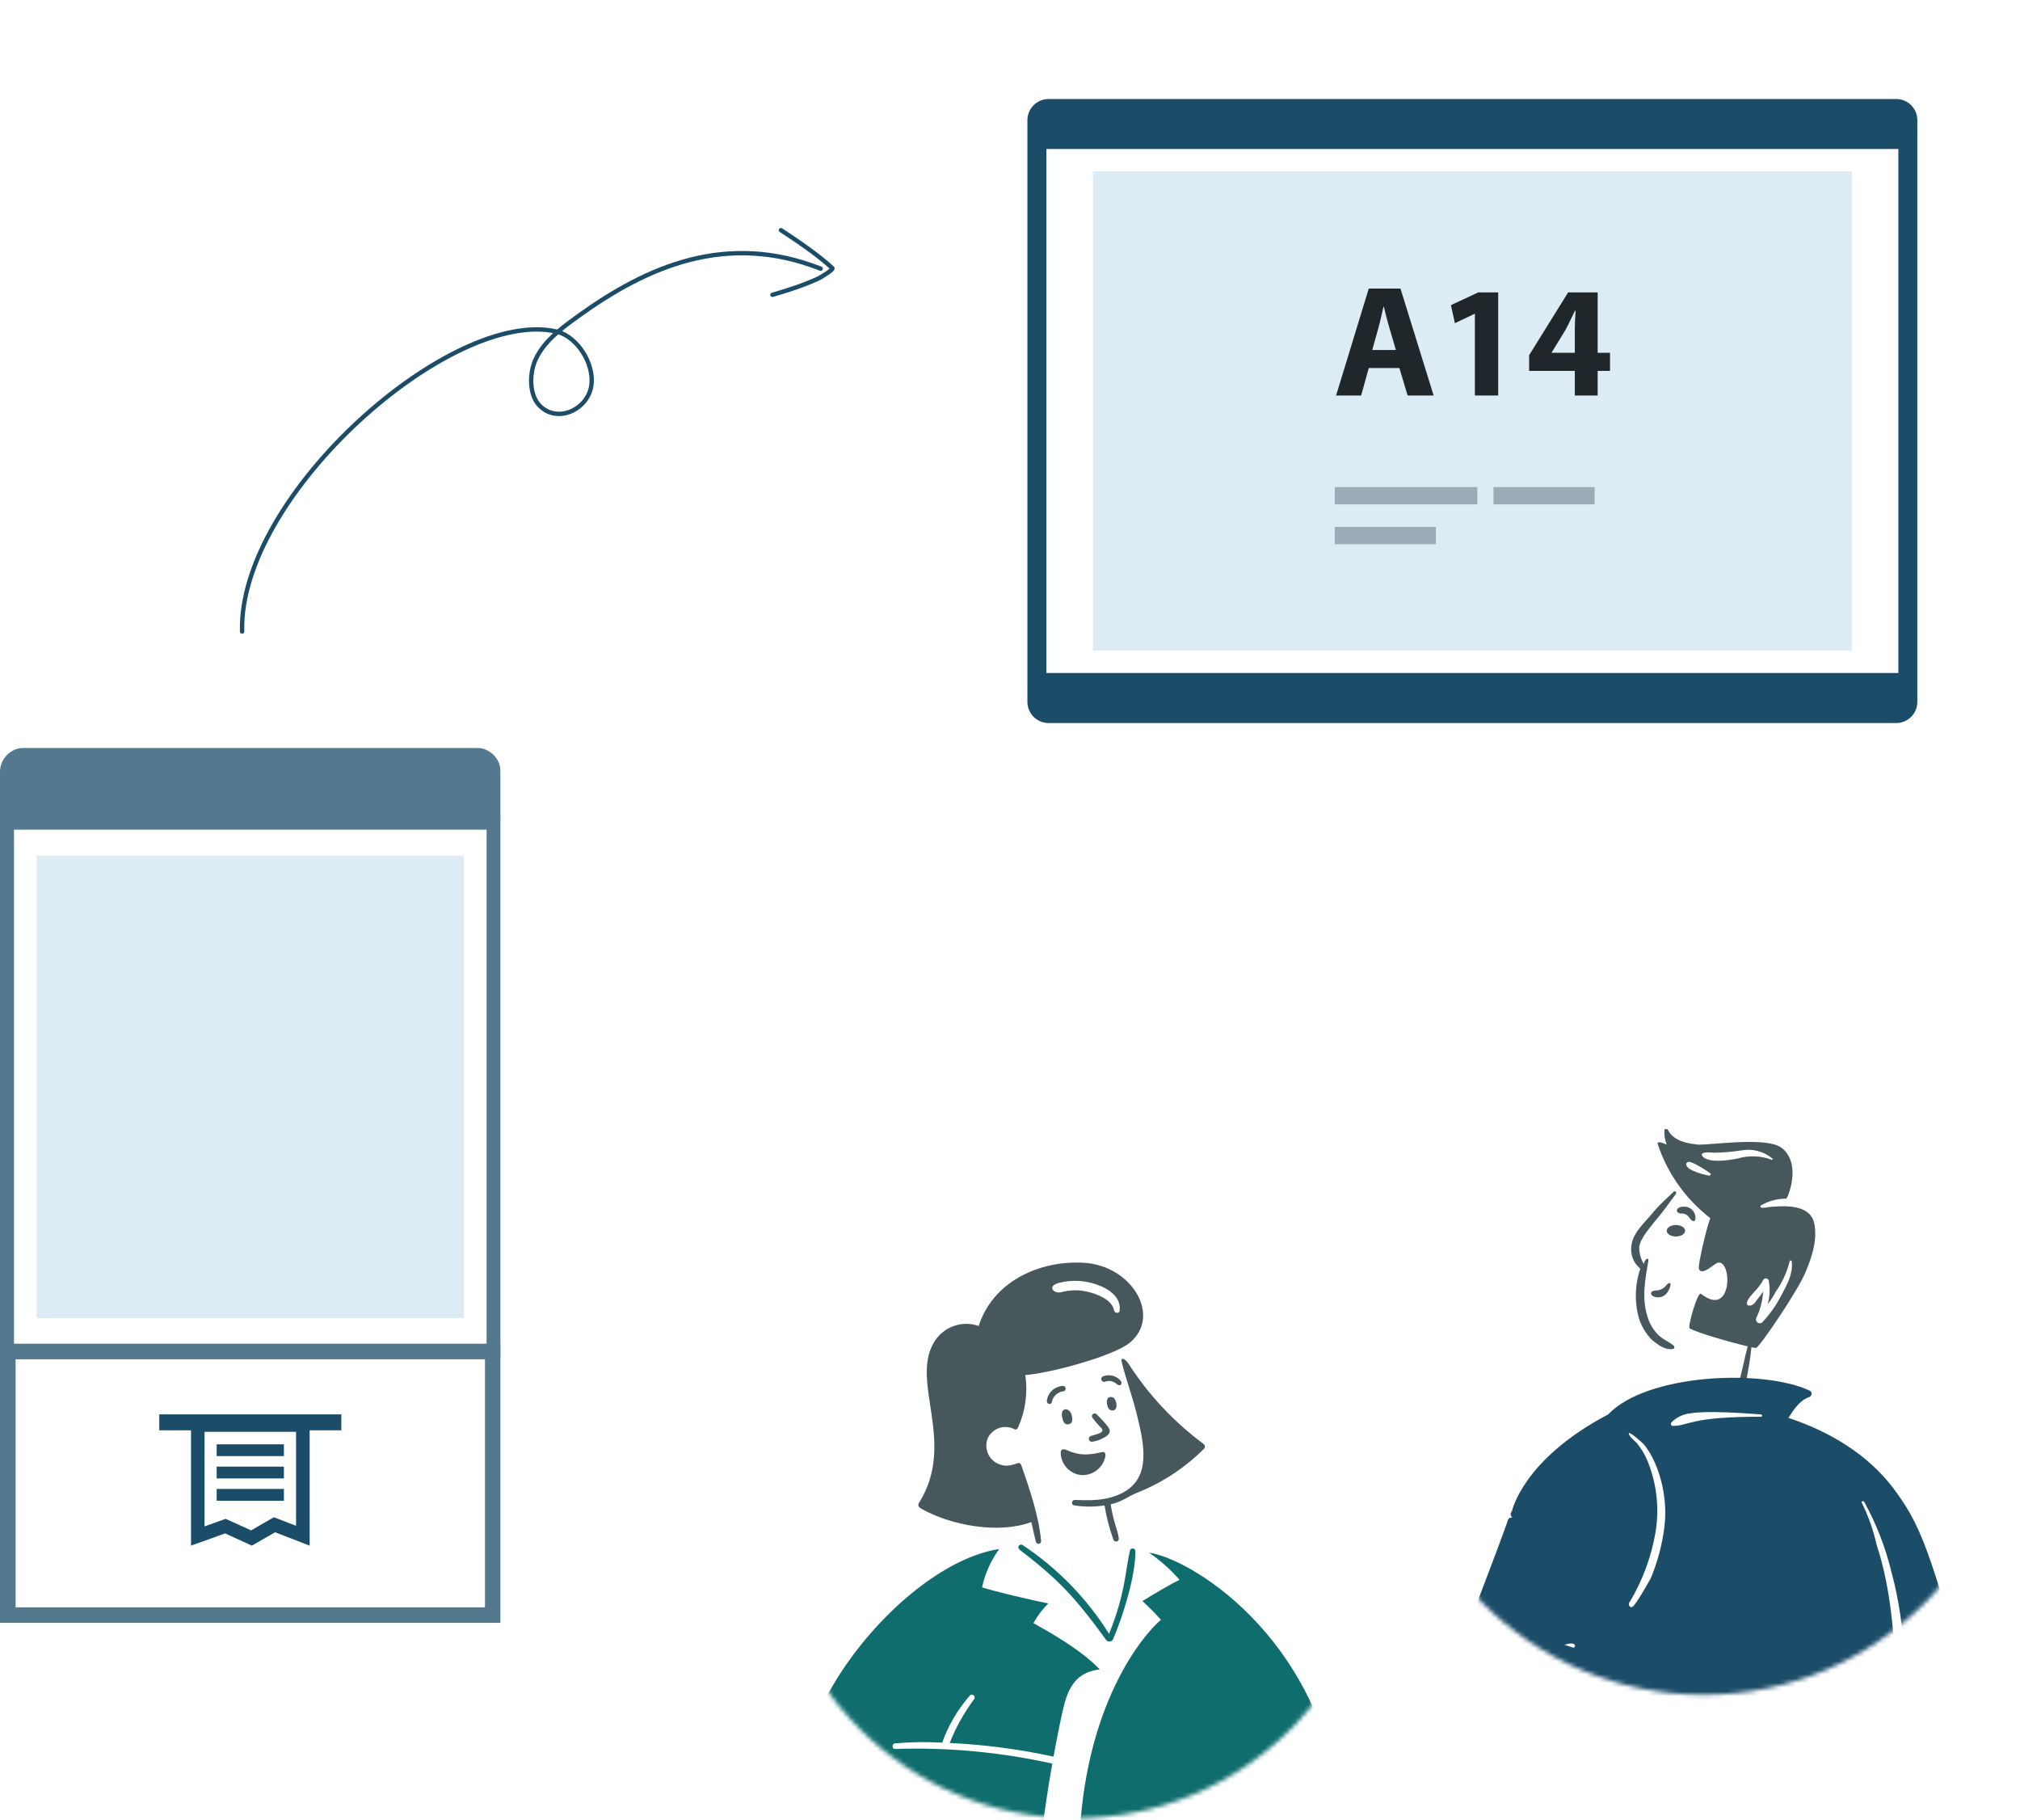
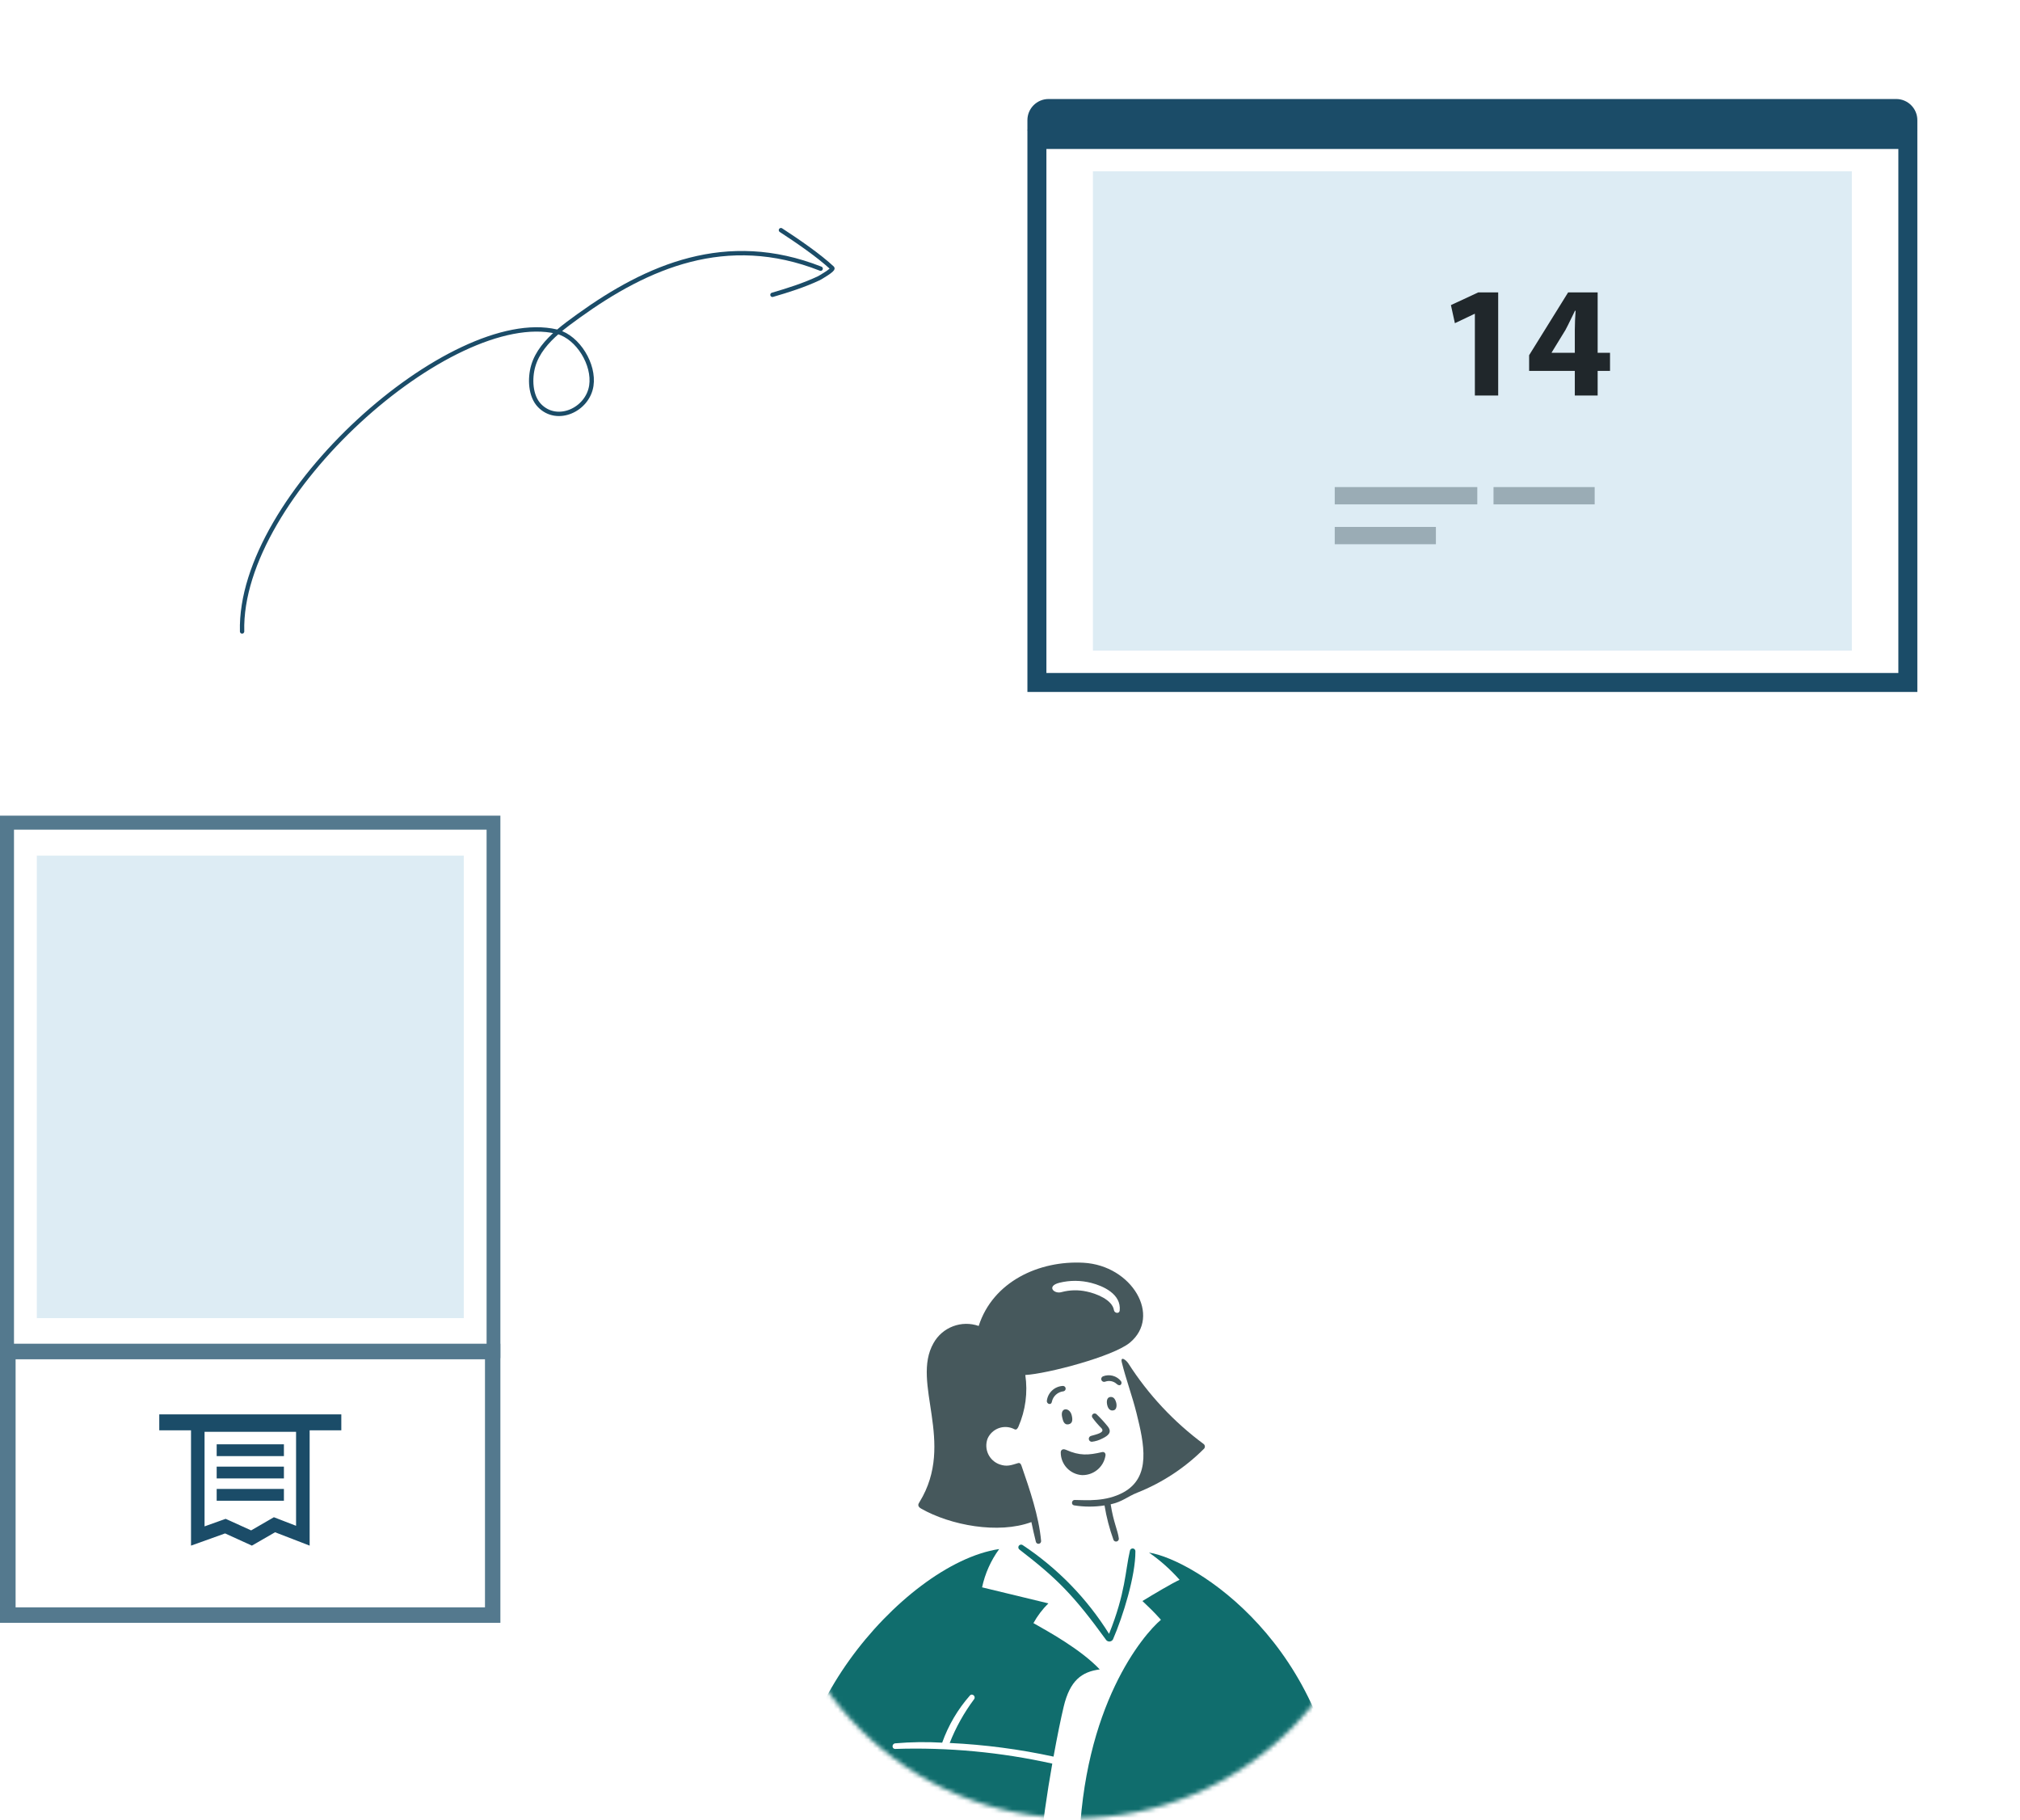
<svg xmlns="http://www.w3.org/2000/svg" width="464" height="418" viewBox="0 0 464 418" fill="none">
  <path d="M188.507 61.703C166.827 53.161 148.608 61.242 132.932 72.521C131.379 73.639 129.689 74.858 128.115 76.221M128.115 76.221C125.608 78.392 123.395 80.932 122.492 84.02C121.66 86.87 121.776 90.932 123.944 93.157C127.995 97.311 134.992 94.108 135.829 88.579C136.565 83.72 132.798 77.528 128.115 76.221ZM128.115 76.221C128.016 76.193 127.917 76.168 127.817 76.145C103.786 70.555 54.796 113.664 55.61 145.016" stroke="#1B4C68" stroke-miterlimit="1.5" stroke-linecap="round" stroke-linejoin="round" />
  <path d="M179.385 52.856C183.084 55.263 187.993 58.611 191.19 61.578C191.559 61.919 188.292 63.804 188.134 63.878C184.671 65.508 181.1 66.634 177.437 67.704" stroke="#1B4C68" stroke-miterlimit="1.5" stroke-linecap="round" stroke-linejoin="round" />
  <mask id="mask0_354_23" style="mask-type:alpha" maskUnits="userSpaceOnUse" x="319" y="245" width="145" height="145">
-     <circle cx="71.736" cy="71.736" r="71.736" transform="matrix(-1 0 0 1 463.073 245.739)" fill="#D9D9D9" />
-   </mask>
+     </mask>
  <g mask="url(#mask0_354_23)">
    <path d="M390.759 297.148C398.14 302.949 397.906 288.793 394.45 290.032C393.665 290.319 390.798 293.189 390.231 291.349C389.985 290.553 392.076 281.593 392.867 279.751C387.194 275.389 382.969 269.417 380.742 262.616C380.742 261.825 382.85 262.88 382.85 262.88C382.419 261.791 382.239 260.62 382.323 259.452C382.369 259.391 382.429 259.342 382.498 259.307C382.566 259.273 382.642 259.255 382.718 259.255C382.795 259.255 382.871 259.273 382.939 259.307C383.008 259.342 383.068 259.391 383.114 259.452C384.432 262.089 387.594 262.609 390.231 262.88C393.388 262.88 404.467 261.302 408.421 263.144C410.266 263.934 412.375 266.57 411.577 271.322C411.577 271.85 410.787 275.013 410.26 275.276C408.22 275.268 406.216 275.814 404.461 276.854C404.197 277.117 404.461 277.381 404.724 277.381C405.778 277.381 406.57 277.117 407.361 277.117C411.051 276.854 416.323 276.854 416.85 281.599C417.378 285.289 416.059 288.981 414.741 292.144C413.163 296.097 404.461 309.015 403.407 309.542C403.037 309.549 402.669 309.498 402.316 309.39C402.042 312.164 401.539 314.928 401.033 317.45C400.771 319.028 399.188 319.295 399.455 317.45C400.206 314.698 400.719 311.946 401.445 309.194C397.691 308.316 389.735 306.07 388.12 305.061C387.594 304.794 389.973 296.358 390.759 297.148ZM387.858 266.834C387.722 266.845 387.595 266.904 387.498 267C387.402 267.097 387.343 267.225 387.332 267.361C387.332 268.986 392.402 269.943 392.604 269.998C392.867 269.998 393.131 269.47 392.867 269.47C392.574 269.176 388.581 266.593 387.858 266.834ZM401.308 299.521C401.307 299.556 401.313 299.591 401.326 299.623C401.339 299.656 401.358 299.685 401.383 299.71C401.408 299.735 401.437 299.754 401.47 299.767C401.502 299.78 401.537 299.786 401.572 299.785C402.362 300.049 403.15 299.257 403.417 298.731C403.981 298.058 404.508 297.354 404.995 296.622C404.876 298.728 404.34 300.789 403.417 302.685C403.343 302.861 403.329 303.056 403.377 303.24C403.424 303.425 403.53 303.589 403.679 303.708C403.827 303.827 404.01 303.894 404.201 303.9C404.391 303.906 404.578 303.849 404.734 303.74C406.525 301.858 408.035 299.727 409.216 297.412C410.481 295.012 411.851 292.668 411.587 289.768C411.587 289.504 411.061 289.24 411.061 289.768C410.444 292.229 409.374 294.554 407.904 296.622C407.379 297.647 406.756 298.618 406.042 299.521C406.531 297.807 406.621 296.004 406.306 294.249C406.3 294.094 406.242 293.945 406.141 293.827C406.04 293.71 405.902 293.629 405.75 293.599C405.598 293.568 405.44 293.59 405.302 293.66C405.163 293.731 405.053 293.846 404.988 293.986C403.794 296.387 400.959 298.144 401.308 299.521ZM406.838 266.306C407.111 266.435 407.338 266.267 407.102 266.044C406.124 265.232 404.979 264.647 403.749 264.328C402.519 264.009 401.234 263.965 399.985 264.198C397.891 264.524 395.777 264.7 393.659 264.725C393.516 264.725 389.762 264.256 391.286 265.78C393.074 267.12 397.078 266.467 399.194 266.044C401.705 265.312 404.384 265.404 406.838 266.306Z" fill="#46585C" />
    <path d="M376.786 291.349C376.117 290.812 375.579 290.129 375.214 289.353C374.848 288.576 374.666 287.726 374.679 286.868C374.679 283.325 377.548 281.111 379.95 278.168C381.253 276.574 382.85 275.269 384.432 273.688C384.696 273.424 385.223 273.688 384.959 274.214C383.904 275.533 382.85 277.115 381.802 278.432C378.7 282.306 376.924 284.171 376.531 286.34C376.515 287.73 376.88 289.097 377.586 290.295C377.651 289.898 377.835 289.531 378.112 289.24C378.376 288.977 378.728 288.996 378.64 289.504C377.95 293.477 377.062 297.94 378.376 302.157C378.76 303.622 379.483 304.976 380.485 306.111C381.54 307.43 383.121 307.957 384.439 309.012C384.703 309.275 384.703 309.803 384.175 309.803C382.33 310.065 380.749 308.748 379.431 307.694C378.126 306.343 377.134 304.723 376.524 302.947C375.421 299.146 375.513 295.097 376.786 291.349Z" fill="#46585C" />
    <path d="M361.234 378.341C361.762 378.605 362.029 377.807 361.498 377.551C357.568 375.651 328.447 398.107 327.918 397.843C330.026 392.307 345.844 351.185 346.37 349.075C346.417 348.951 346.475 348.852 346.584 348.742C346.692 348.631 346.913 348.522 346.913 348.522C346.913 348.522 347.401 348.573 347.304 348.453C346.632 347.626 347.304 347.041 347.304 347.041C347.304 347.041 349.751 335.15 369.404 324.829C378.105 315.602 404.464 314.282 415.539 319.292C415.709 319.343 415.857 319.447 415.963 319.589C416.069 319.731 416.127 319.904 416.127 320.081C416.127 320.258 416.069 320.431 415.963 320.573C415.857 320.715 415.709 320.82 415.539 320.87C412.922 321.679 411.148 325.259 410.793 325.615C420.283 328.771 429.067 333.987 435.039 341.958C442.732 352.219 443.504 358.85 455.601 397.843C455.618 397.987 455.604 398.132 455.558 398.269C455.513 398.406 455.438 398.531 455.338 398.635C449.537 399.69 443.476 399.952 437.675 401.007C438.134 388.173 437.905 373.642 434.519 361.202C433.149 355.496 431.021 350 428.192 344.859C427.928 344.595 427.401 344.859 427.664 345.121C429.196 348.223 430.347 351.499 431.091 354.878C437.411 373.836 435.199 400.78 434.781 420.779C434.721 423.679 434.519 426.58 434.255 429.479C431.354 430.383 428.33 430.828 425.292 430.796C422.655 430.796 405.527 429.669 399.458 429.218C386.815 428.274 349.372 426.582 343.045 427.109C342.839 427.096 342.646 427.008 342.5 426.863C342.355 426.717 342.267 426.524 342.254 426.318C342.122 419.46 339.355 375.706 339.355 372.803C346.758 374.183 354.066 376.033 361.234 378.341ZM380.217 352.243C379.229 357.733 377.264 363.001 374.415 367.797C374.312 367.887 374.234 368.002 374.19 368.131C374.146 368.26 374.136 368.399 374.163 368.533C374.19 368.667 374.252 368.791 374.343 368.893C374.433 368.995 374.549 369.072 374.679 369.114C375.206 369.114 375.734 368.06 375.996 367.797C377.051 366.219 378.105 364.37 379.16 362.525C380.747 358.733 381.808 354.742 382.316 350.662C383.286 342.928 380.594 335.242 377.571 331.682C377.33 331.395 373.88 328.255 374.144 329.309C374.408 330.1 375.487 330.867 375.989 331.418C377.261 332.99 378.243 334.775 378.889 336.691C380.687 341.669 381.146 347.032 380.217 352.243ZM388.395 324.565C386.698 324.712 385.108 325.46 383.913 326.674C383.863 326.739 383.831 326.816 383.817 326.897C383.804 326.978 383.811 327.061 383.837 327.139C383.863 327.216 383.907 327.287 383.966 327.344C384.026 327.4 384.098 327.442 384.177 327.464C388.181 327.464 387.742 325.355 404.475 325.355C405.002 325.355 404.738 324.829 404.475 324.829C400.8 324.546 392.165 323.935 388.386 324.565H388.395Z" fill="#1B4C68" />
    <path d="M382.85 295.041C382.584 295.43 382.231 295.751 381.82 295.98C381.408 296.209 380.948 296.338 380.478 296.358C379.159 296.358 378.9 297.149 379.687 297.676C380.284 297.976 380.974 298.034 381.612 297.837C382.251 297.641 382.788 297.205 383.114 296.622C384.023 295.2 383.904 293.986 382.85 295.041Z" fill="#46585C" />
    <path d="M386.013 278.701C386.43 278.646 386.853 278.717 387.229 278.905C387.605 279.093 387.916 279.389 388.122 279.755C388.913 280.81 389.573 280.57 389.441 279.491C389.404 278.828 389.105 278.206 388.611 277.762C388.117 277.317 387.467 277.087 386.804 277.12C384.951 277.116 384.696 278.433 386.013 278.701Z" fill="#46585C" />
    <path d="M384.959 283.969C383.794 283.969 382.85 283.379 382.85 282.651C382.85 281.922 383.794 281.332 384.959 281.332C386.124 281.332 387.068 281.922 387.068 282.651C387.068 283.379 386.124 283.969 384.959 283.969Z" fill="#46585C" />
  </g>
  <mask id="mask1_354_23" style="mask-type:alpha" maskUnits="userSpaceOnUse" x="177" y="277" width="141" height="141">
    <circle cx="70.008" cy="70.008" r="70.008" transform="matrix(-1 0 0 1 317.016 277.553)" fill="#D9D9D9" />
  </mask>
  <g mask="url(#mask1_354_23)">
    <path fill-rule="evenodd" clip-rule="evenodd" d="M246.711 345.711C249.029 346.087 251.393 346.093 253.714 345.729C254.157 348.433 254.849 351.091 255.783 353.667C255.849 353.803 255.96 353.911 256.098 353.972C256.236 354.033 256.392 354.043 256.537 354.002C256.683 353.96 256.809 353.868 256.893 353.743C256.978 353.618 257.015 353.468 256.999 353.318C256.766 351.455 255.769 349.622 255.125 345.472C257.87 344.866 258.939 343.709 261.254 342.789C267.01 340.498 272.234 337.055 276.599 332.674C276.723 332.52 276.781 332.324 276.76 332.128C276.739 331.933 276.642 331.753 276.489 331.629C269.626 326.551 263.756 320.269 259.168 313.091C258.637 312.283 257.309 311.35 257.684 312.876C258.644 316.786 260.075 320.577 261.05 324.49C262.818 331.591 264.52 339.236 257.996 342.756C253.994 344.912 249.672 344.518 246.852 344.475C246.18 344.459 245.958 345.556 246.711 345.711Z" fill="#46585C" />
    <path fill-rule="evenodd" clip-rule="evenodd" d="M253.016 328.004C253.919 329.026 251.803 329.406 250.569 329.776C250.414 329.828 250.284 329.933 250.199 330.072C250.115 330.211 250.083 330.375 250.109 330.534C250.134 330.694 250.216 330.839 250.34 330.945C250.463 331.05 250.62 331.108 250.783 331.109C251.636 331.014 252.464 330.757 253.221 330.354C254.59 329.697 255.561 328.895 254.375 327.486C253.597 326.529 252.759 325.622 251.864 324.771C251.755 324.669 251.612 324.609 251.461 324.604C251.31 324.598 251.163 324.648 251.046 324.742C250.929 324.837 250.85 324.971 250.825 325.119C250.799 325.266 250.829 325.418 250.908 325.545C251.547 326.417 252.252 327.239 253.016 328.004Z" fill="#46585C" />
    <path fill-rule="evenodd" clip-rule="evenodd" d="M243.98 325.449C244.151 326.196 244.375 327.336 245.485 327.09C246.38 326.893 246.435 326.051 246.17 325.009C245.698 323.132 243.452 323.136 243.98 325.449Z" fill="#46585C" />
    <path fill-rule="evenodd" clip-rule="evenodd" d="M254.368 322.812C254.563 323.518 255.035 324.112 255.853 323.873C256.536 323.673 256.554 322.685 256.382 322.08C256.129 321.187 255.729 320.799 255.124 320.817C254.196 320.844 254.121 321.927 254.368 322.812Z" fill="#46585C" />
    <path fill-rule="evenodd" clip-rule="evenodd" d="M253.846 317.313C254.295 317.145 254.781 317.104 255.251 317.196C255.72 317.288 256.154 317.509 256.504 317.833C257.376 318.612 257.867 317.672 257.487 317.177C257.007 316.579 256.347 316.15 255.602 315.953C254.858 315.757 254.069 315.803 253.352 316.085C253.193 316.154 253.068 316.282 253.002 316.441C252.936 316.601 252.935 316.779 252.999 316.939C253.063 317.098 253.188 317.226 253.346 317.296C253.504 317.366 253.683 317.372 253.846 317.313Z" fill="#46585C" />
    <path fill-rule="evenodd" clip-rule="evenodd" d="M244.31 319.517C244.455 319.48 244.583 319.393 244.67 319.271C244.757 319.149 244.797 319.001 244.784 318.852C244.771 318.704 244.705 318.565 244.598 318.461C244.491 318.357 244.35 318.294 244.201 318.283C243.264 318.315 242.369 318.683 241.682 319.319C240.995 319.955 240.561 320.815 240.461 321.742C240.434 322.453 241.462 322.774 241.614 321.946C241.74 321.307 242.07 320.725 242.556 320.287C243.043 319.849 243.658 319.579 244.31 319.517Z" fill="#46585C" />
    <path fill-rule="evenodd" clip-rule="evenodd" d="M253.912 334.392C253.69 335.637 253.026 336.764 252.04 337.567C251.055 338.369 249.813 338.795 248.541 338.767C247.215 338.679 245.973 338.094 245.067 337.131C244.161 336.168 243.657 334.897 243.658 333.576C243.656 332.962 244.129 332.631 244.878 332.965C248.013 334.365 250.035 334.202 253.149 333.481C253.655 333.363 254.061 333.738 253.912 334.392Z" fill="#46585C" />
    <path fill-rule="evenodd" clip-rule="evenodd" d="M263.93 356.557C274.502 358.226 305.78 377.811 308.373 420.161C297.921 418.59 256.731 423.451 247.872 424.483C248.736 391.639 262.666 375.366 266.67 371.992C265.133 370.242 263.686 368.881 262.421 367.684C264.952 366.133 269.114 363.659 270.951 362.808C268.87 360.454 266.513 358.355 263.93 356.557Z" fill="#106D6D" />
-     <path fill-rule="evenodd" clip-rule="evenodd" d="M240.815 368.222C239.459 369.563 238.303 371.089 237.381 372.754C241.087 374.863 248.275 378.812 252.613 383.389C248.471 383.928 245.765 385.923 244.324 391.976C243.704 394.573 242.849 398.739 242 403.416C234.152 401.713 226.173 400.665 218.148 400.285C219.556 396.705 221.439 393.328 223.746 390.242C224.241 389.592 223.323 388.767 222.776 389.398C219.99 392.573 217.834 396.242 216.422 400.213C212.827 400.002 209.222 400.053 205.635 400.365C204.818 400.457 204.808 401.67 205.654 401.649C217.769 401.257 229.884 402.391 241.712 405.022C240.505 411.859 239.368 419.498 239.011 424.848C220.39 424.668 190.181 433.803 185.499 422.783C175.013 398.105 206.859 359.154 229.518 355.744C227.606 358.372 226.266 361.367 225.586 364.539C228.068 365.394 237.559 367.638 240.815 368.222Z" fill="#106D6D" />
+     <path fill-rule="evenodd" clip-rule="evenodd" d="M240.815 368.222C239.459 369.563 238.303 371.089 237.381 372.754C241.087 374.863 248.275 378.812 252.613 383.389C248.471 383.928 245.765 385.923 244.324 391.976C243.704 394.573 242.849 398.739 242 403.416C234.152 401.713 226.173 400.665 218.148 400.285C219.556 396.705 221.439 393.328 223.746 390.242C224.241 389.592 223.323 388.767 222.776 389.398C219.99 392.573 217.834 396.242 216.422 400.213C212.827 400.002 209.222 400.053 205.635 400.365C204.818 400.457 204.808 401.67 205.654 401.649C217.769 401.257 229.884 402.391 241.712 405.022C240.505 411.859 239.368 419.498 239.011 424.848C220.39 424.668 190.181 433.803 185.499 422.783C175.013 398.105 206.859 359.154 229.518 355.744C227.606 358.372 226.266 361.367 225.586 364.539Z" fill="#106D6D" />
    <path fill-rule="evenodd" clip-rule="evenodd" d="M254.754 375.224C258.562 365.788 258.459 360.766 259.545 356.14C259.57 355.981 259.656 355.837 259.785 355.738C259.913 355.639 260.076 355.594 260.237 355.61C260.399 355.627 260.548 355.705 260.654 355.828C260.76 355.95 260.814 356.109 260.805 356.27C260.844 361.853 257.978 371.153 255.651 376.5C255.578 376.629 255.474 376.74 255.35 376.822C255.225 376.904 255.082 376.956 254.934 376.974C254.785 376.991 254.634 376.974 254.494 376.922C254.353 376.871 254.226 376.788 254.124 376.679C246.588 366.289 242.823 362.536 234.182 355.872C234.047 355.777 233.955 355.635 233.924 355.474C233.893 355.313 233.926 355.147 234.016 355.01C234.106 354.873 234.246 354.776 234.407 354.74C234.568 354.703 234.736 354.73 234.877 354.814C242.897 360.127 249.675 367.087 254.754 375.224Z" fill="#106D6D" />
    <path fill-rule="evenodd" clip-rule="evenodd" d="M211.234 344.923C219.605 331.256 209.188 317.612 214.436 308.447C215.42 306.678 217.002 305.311 218.902 304.591C220.801 303.87 222.894 303.842 224.808 304.512C228.074 294.334 238.682 289.425 248.897 289.997C260.031 290.621 266.854 302.227 259.56 308.326C255.738 311.522 240.517 315.503 235.516 315.774C236.111 319.793 235.564 323.9 233.937 327.634C233.763 327.991 233.52 328.485 233.021 328.231C232.478 327.944 231.881 327.773 231.268 327.728C230.655 327.683 230.038 327.765 229.457 327.969C228.876 328.173 228.344 328.495 227.894 328.913C227.445 329.332 227.087 329.838 226.844 330.401C226.633 330.97 226.538 331.575 226.563 332.18C226.588 332.785 226.733 333.379 226.99 333.928C227.248 334.476 227.611 334.969 228.061 335.376C228.51 335.784 229.037 336.099 229.61 336.304C231.269 336.885 232.251 336.496 233.829 336.018C234.323 335.869 234.519 336.261 234.648 336.633C236.514 342.024 238.627 348.179 239.145 353.874C239.162 354.031 239.115 354.189 239.016 354.314C238.917 354.438 238.773 354.52 238.615 354.54C238.456 354.561 238.296 354.52 238.169 354.425C238.041 354.331 237.956 354.19 237.931 354.033C237.549 352.55 237.235 351.05 236.914 349.551C229.325 352.361 218.314 350.29 211.592 346.461C210.53 345.864 211.032 345.253 211.234 344.923ZM243.83 296.74C245.725 296.232 247.713 296.188 249.626 296.611C251.74 297.041 255.505 298.48 255.874 300.881C255.985 301.601 257.111 301.777 257.195 300.986C257.601 297.17 253.367 295.323 250.679 294.629C248.284 294.011 245.77 293.997 243.364 294.588C240.289 295.358 242.108 297.246 243.83 296.74Z" fill="#46585C" />
  </g>
  <g clip-path="url(#clip0_354_23)">
    <g opacity="0.75">
-       <path d="M5.534 171.739H109.452C112.509 171.739 114.986 174.218 114.986 177.277V188.387H0V177.277C0 174.218 2.477 171.739 5.534 171.739Z" fill="#1B4C68" />
      <path d="M111.771 190.54V308.665H3.215V190.54H111.771ZM114.986 187.323H0V311.882H114.986V187.323Z" fill="#1B4C68" />
      <path d="M111.402 312.172V369.129H3.584V312.172H111.402ZM114.986 308.586H0V372.724H114.986V308.586Z" fill="#1B4C68" />
    </g>
    <path d="M106.527 253.044V302.714H8.459V196.491H106.527V253.044Z" fill="#DDECF4" />
    <path d="M68.008 328.811V350.407L64.301 348.974L62.913 348.438L61.622 349.185L57.686 351.462L52.987 349.326L51.836 348.807L50.65 349.229L46.987 350.539V328.82H68.008M71.118 325.708H43.877V354.96L51.704 352.156L57.862 354.96L63.185 351.892L71.126 354.96V325.708H71.118Z" fill="#1B4C68" />
    <path d="M36.586 326.648H78.4" stroke="#1B4C68" stroke-width="3.66" stroke-miterlimit="10" />
    <path d="M49.772 333.047H65.215" stroke="#1B4C68" stroke-width="2.71" stroke-miterlimit="10" />
    <path d="M49.772 338.172H65.215" stroke="#1B4C68" stroke-width="2.71" stroke-miterlimit="10" />
    <path d="M49.772 343.296H65.215" stroke="#1B4C68" stroke-width="2.71" stroke-miterlimit="10" />
  </g>
  <g clip-path="url(#clip1_354_23)">
    <path d="M240.855 22.739H435.565C438.243 22.739 440.42 24.916 440.42 27.594V29.935H236V27.594C236 24.916 238.177 22.739 240.855 22.739Z" fill="#1B4C68" />
-     <path d="M435.565 166.048L240.855 166.048C238.177 166.048 236 163.871 236 161.193V158.852L440.42 158.852V161.193C440.42 163.871 438.243 166.048 435.565 166.048Z" fill="#1B4C68" />
    <path d="M436.057 34.207V154.553H240.363V34.207H436.057ZM440.42 29.844H236V158.916H440.42V29.835V29.844Z" fill="#1B4C68" />
    <path d="M425.372 97.942V149.415H251.048V39.335H425.372V97.942Z" fill="#DDECF4" />
-     <path d="M314.408 84.525L312.66 90.828H306.903L314.408 66.27H321.696L329.311 90.828H323.335L321.441 84.525H314.408ZM320.639 80.371L319.109 75.161C318.671 73.703 318.234 71.882 317.87 70.424H317.797C317.433 71.882 317.068 73.74 316.667 75.161L315.21 80.371H320.639Z" fill="#20272B" />
    <path d="M338.783 72.073H338.711L334.193 74.223L333.282 70.069L339.549 67.154H344.139V90.837H338.783V72.073Z" fill="#20272B" />
    <path d="M361.738 90.828V85.18H351.245V81.573L360.208 67.145H366.985V81.027H369.827V85.18H366.985V90.828H361.738ZM361.738 81.027V75.78C361.738 74.359 361.811 72.902 361.92 71.371H361.774C361.009 72.902 360.39 74.286 359.588 75.78L356.418 80.954V81.027H361.738Z" fill="#20272B" />
    <path d="M339.339 111.86H306.593V115.832H339.339V111.86Z" fill="#9AACB5" />
    <path d="M329.83 121.015H306.593V124.986H329.83V121.015Z" fill="#9AACB5" />
    <path d="M366.302 111.86H343.065V115.832H366.302V111.86Z" fill="#9AACB5" />
  </g>
  <defs>
    <clipPath id="clip0_354_23">
      <rect width="114.986" height="200.985" fill="white" transform="translate(0 171.739)" />
    </clipPath>
    <clipPath id="clip1_354_23">
      <rect width="204.42" height="143.309" fill="white" transform="translate(236 22.739)" />
    </clipPath>
  </defs>
</svg>